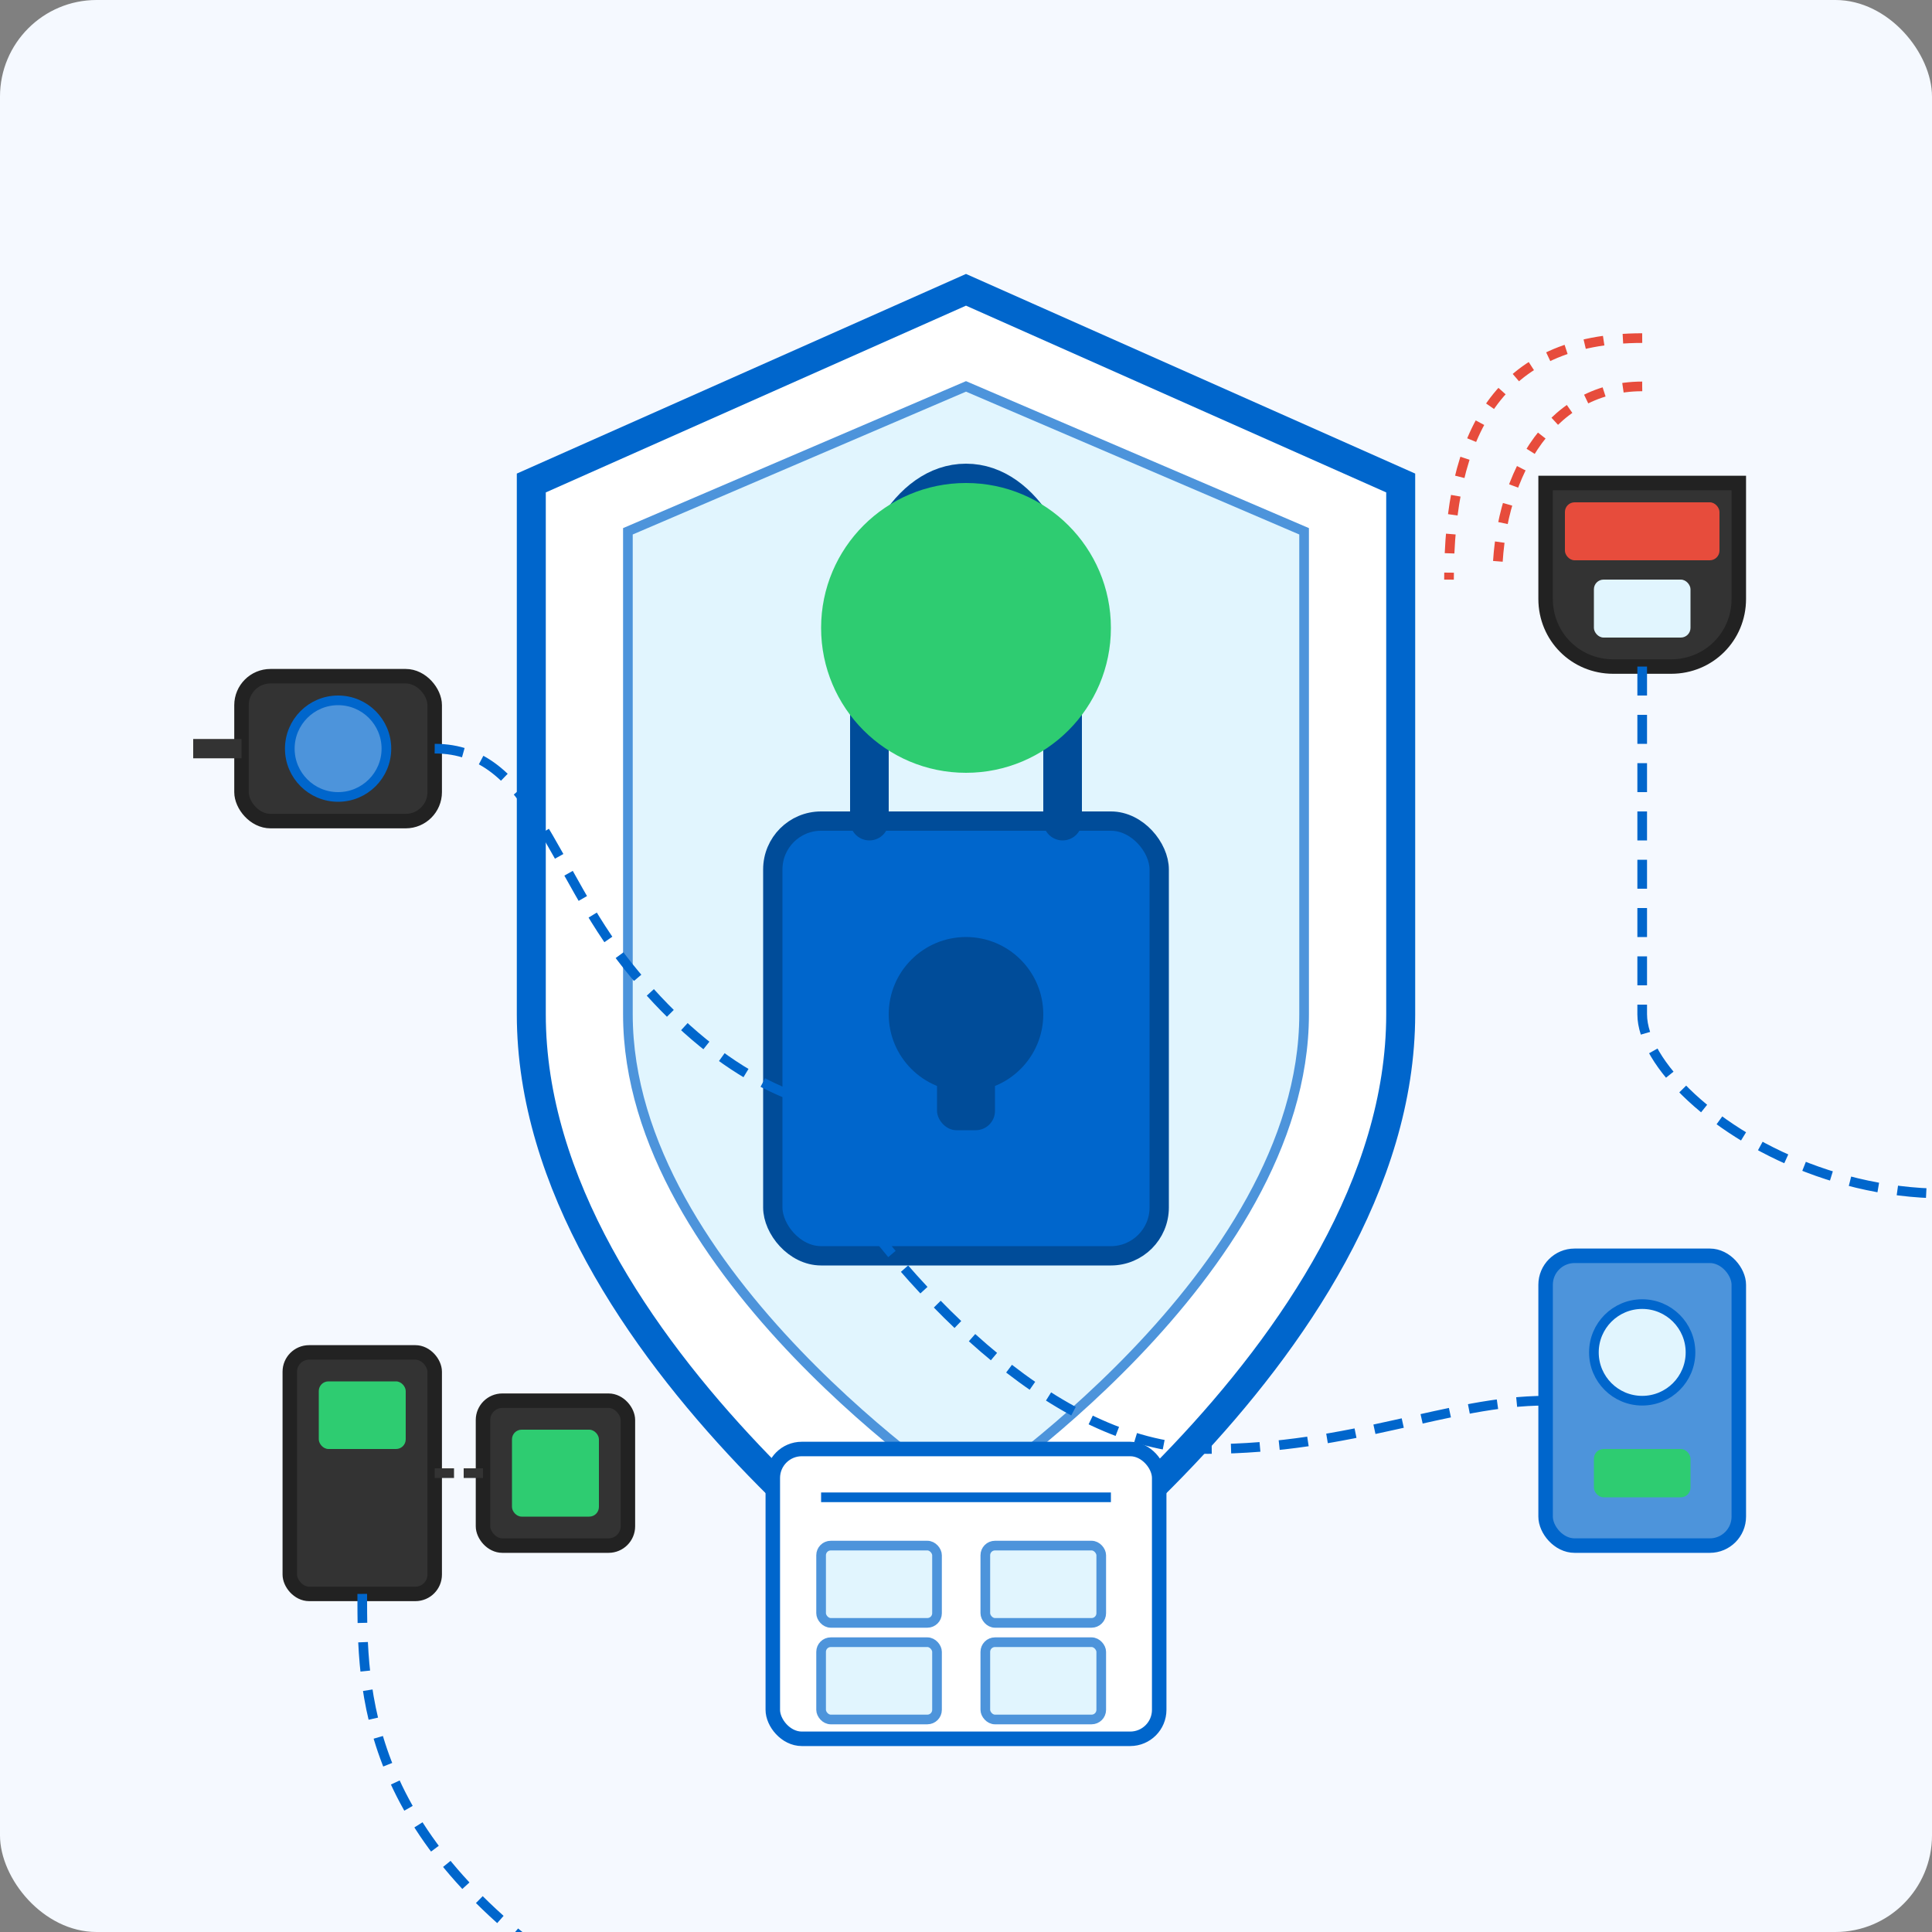
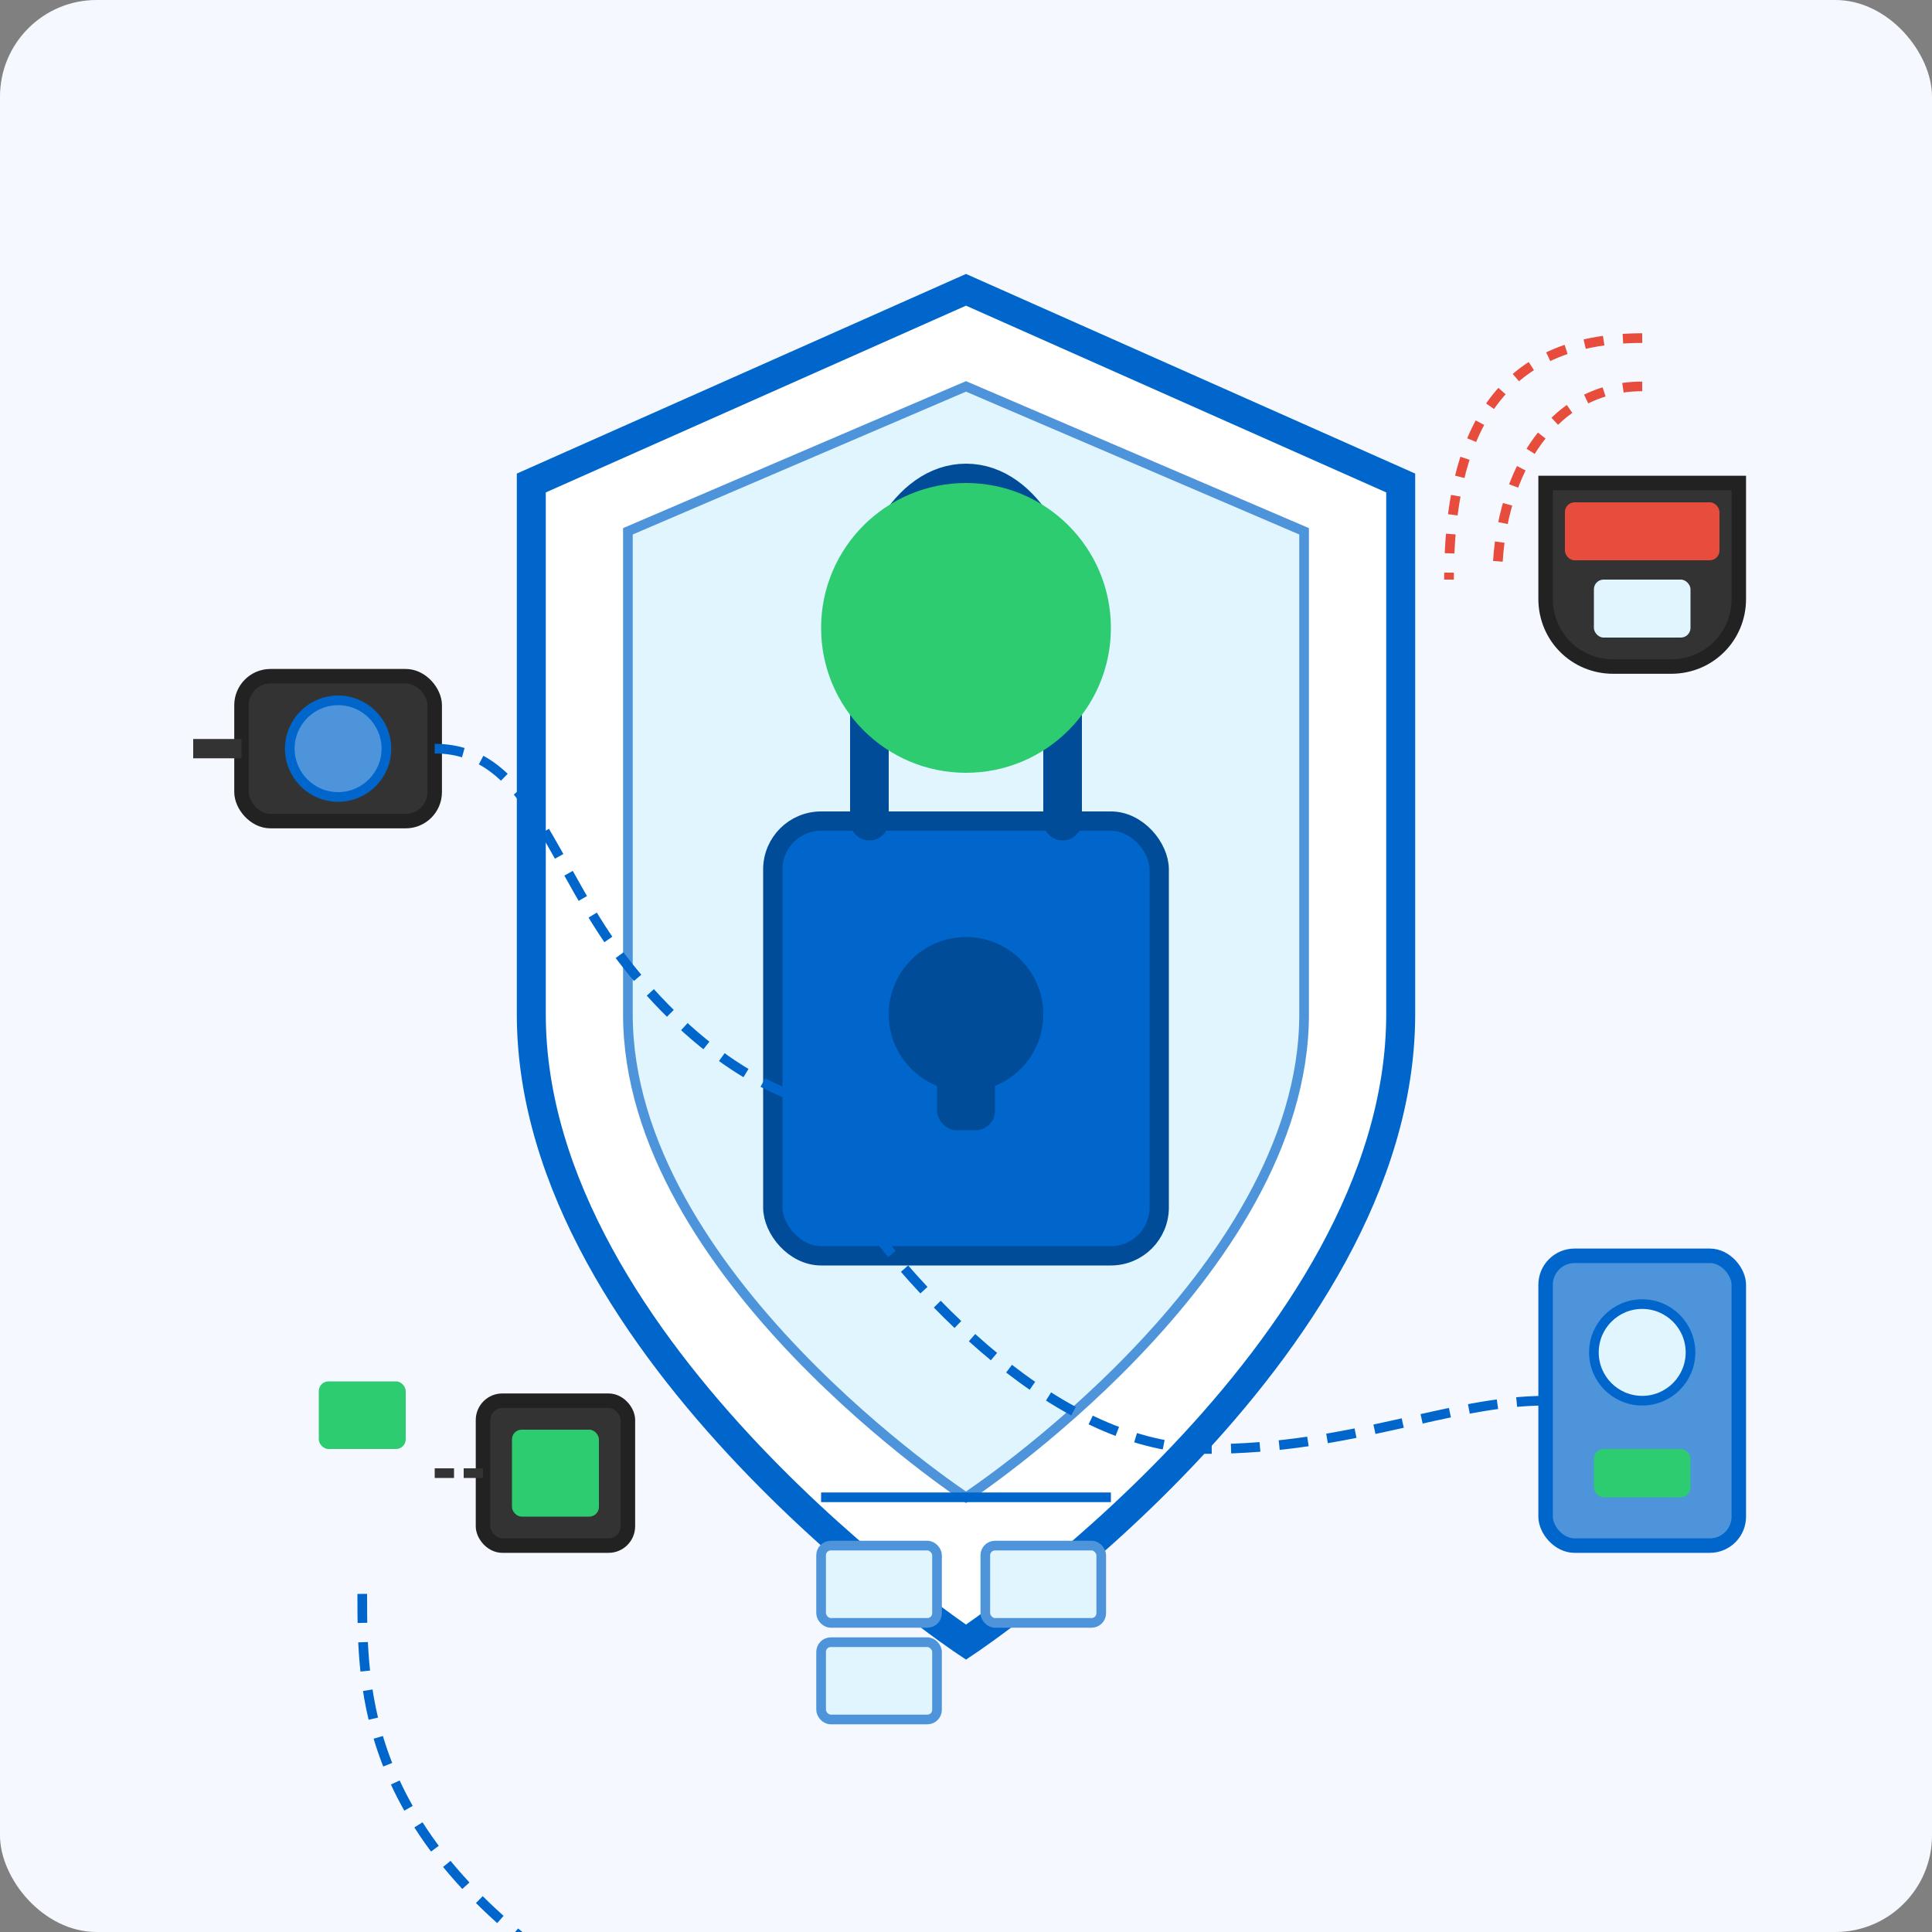
<svg xmlns="http://www.w3.org/2000/svg" width="200" height="200" viewBox="0 0 200 200" fill="none">
  <rect x="0" y="0" width="200" height="200" fill="#808080" stroke="none" />
  <rect width="200" height="200" rx="10" fill="#F5F9FF" />
  <path d="M100 30C100 30 55 50 55 50V105C55 140 100 170 100 170C100 170 145 140 145 105V50C145 50 100 30 100 30Z" fill="#FFFFFF" stroke="#0066CC" stroke-width="3" />
  <path d="M100 40C100 40 65 55 65 55V105C65 132 100 155 100 155C100 155 135 132 135 105V55C135 55 100 40 100 40Z" fill="#E1F5FE" stroke="#4D94DB" stroke-width="1" />
  <rect x="80" y="85" width="40" height="45" rx="5" fill="#0066CC" stroke="#004C99" stroke-width="2" />
  <path d="M90 85V65C90 58 94 50 100 50C106 50 110 58 110 65V85" stroke="#004C99" stroke-width="4" stroke-linecap="round" />
  <circle cx="100" cy="105" r="8" fill="#004C99" />
  <rect x="97" y="105" width="6" height="12" rx="2" fill="#004C99" />
  <g transform="translate(25, 70)">
    <rect x="0" y="0" width="20" height="15" rx="3" fill="#333333" stroke="#222222" stroke-width="1.5" />
    <circle cx="10" cy="7.5" r="5" fill="#4D94DB" stroke="#0066CC" stroke-width="1" />
    <path d="M0 7.5H-5" stroke="#333333" stroke-width="2" />
    <path d="M20 7.5C30 7.5 32 20 40 30C48 40 57 45 65 45" stroke="#0066CC" stroke-width="1" stroke-dasharray="3 2" />
  </g>
  <g transform="translate(160, 50)">
    <path d="M0 0H20V12C20 15.9 16.9 19 13 19H7C3.1 19 0 15.9 0 12V0Z" fill="#333333" stroke="#222222" stroke-width="1.5" />
    <rect x="2" y="2" width="16" height="6" rx="1" fill="#E74C3C" />
    <rect x="5" y="10" width="10" height="6" rx="1" fill="#E1F5FE" />
    <path d="M10 -10C0 -10 -5 0 -5 10" stroke="#E74C3C" stroke-width="1" stroke-dasharray="2 2" />
    <path d="M10 -15C-5 -15 -10 -5 -10 10" stroke="#E74C3C" stroke-width="1" stroke-dasharray="2 2" />
-     <path d="M10 19C10 30 10 45 10 55C10 65 40 85 65 65" stroke="#0066CC" stroke-width="1" stroke-dasharray="3 2" />
  </g>
  <g transform="translate(30, 140)">
-     <rect x="0" y="0" width="15" height="25" rx="2" fill="#333333" stroke="#222222" stroke-width="1.5" />
    <rect x="3" y="3" width="9" height="7" rx="1" fill="#2ECC71" />
    <rect x="20" y="5" width="15" height="15" rx="2" fill="#333333" stroke="#222222" stroke-width="1.5" />
    <rect x="23" y="8" width="9" height="9" rx="1" fill="#2ECC71" />
    <line x1="15" y1="12.5" x2="20" y2="12.5" stroke="#333333" stroke-width="1" stroke-dasharray="2 1" />
    <path d="M7.5 25C7.5 35 7.5 50 30 65C52.5 80 70 75 85 65" stroke="#0066CC" stroke-width="1" stroke-dasharray="3 2" />
  </g>
  <g transform="translate(160, 130)">
    <rect x="0" y="0" width="20" height="30" rx="3" fill="#4D94DB" stroke="#0066CC" stroke-width="1.5" />
    <circle cx="10" cy="10" r="5" fill="#E1F5FE" stroke="#0066CC" stroke-width="1" />
    <rect x="5" y="20" width="10" height="5" rx="1" fill="#2ECC71" />
    <path d="M0 15C-10 15 -20 20 -35 20C-50 20 -65 5 -75 -10" stroke="#0066CC" stroke-width="1" stroke-dasharray="3 2" />
  </g>
  <g transform="translate(100, 150)">
-     <rect x="-20" y="0" width="40" height="30" rx="3" fill="#FFFFFF" stroke="#0066CC" stroke-width="1.5" />
    <line x1="-15" y1="5" x2="15" y2="5" stroke="#0066CC" stroke-width="1" />
    <rect x="-15" y="10" width="12" height="8" rx="1" fill="#E1F5FE" stroke="#4D94DB" stroke-width="1" />
    <rect x="2" y="10" width="12" height="8" rx="1" fill="#E1F5FE" stroke="#4D94DB" stroke-width="1" />
    <rect x="-15" y="20" width="12" height="8" rx="1" fill="#E1F5FE" stroke="#4D94DB" stroke-width="1" />
-     <rect x="2" y="20" width="12" height="8" rx="1" fill="#E1F5FE" stroke="#4D94DB" stroke-width="1" />
  </g>
  <g transform="translate(100, 65)">
    <circle cx="0" cy="0" r="15" fill="#2ECC71" fillOpacity="0.2" />
    <path d="M-7 0L-2 5L7 -5" stroke="#2ECC71" stroke-width="3" stroke-linecap="round" stroke-linejoin="round" />
  </g>
</svg>